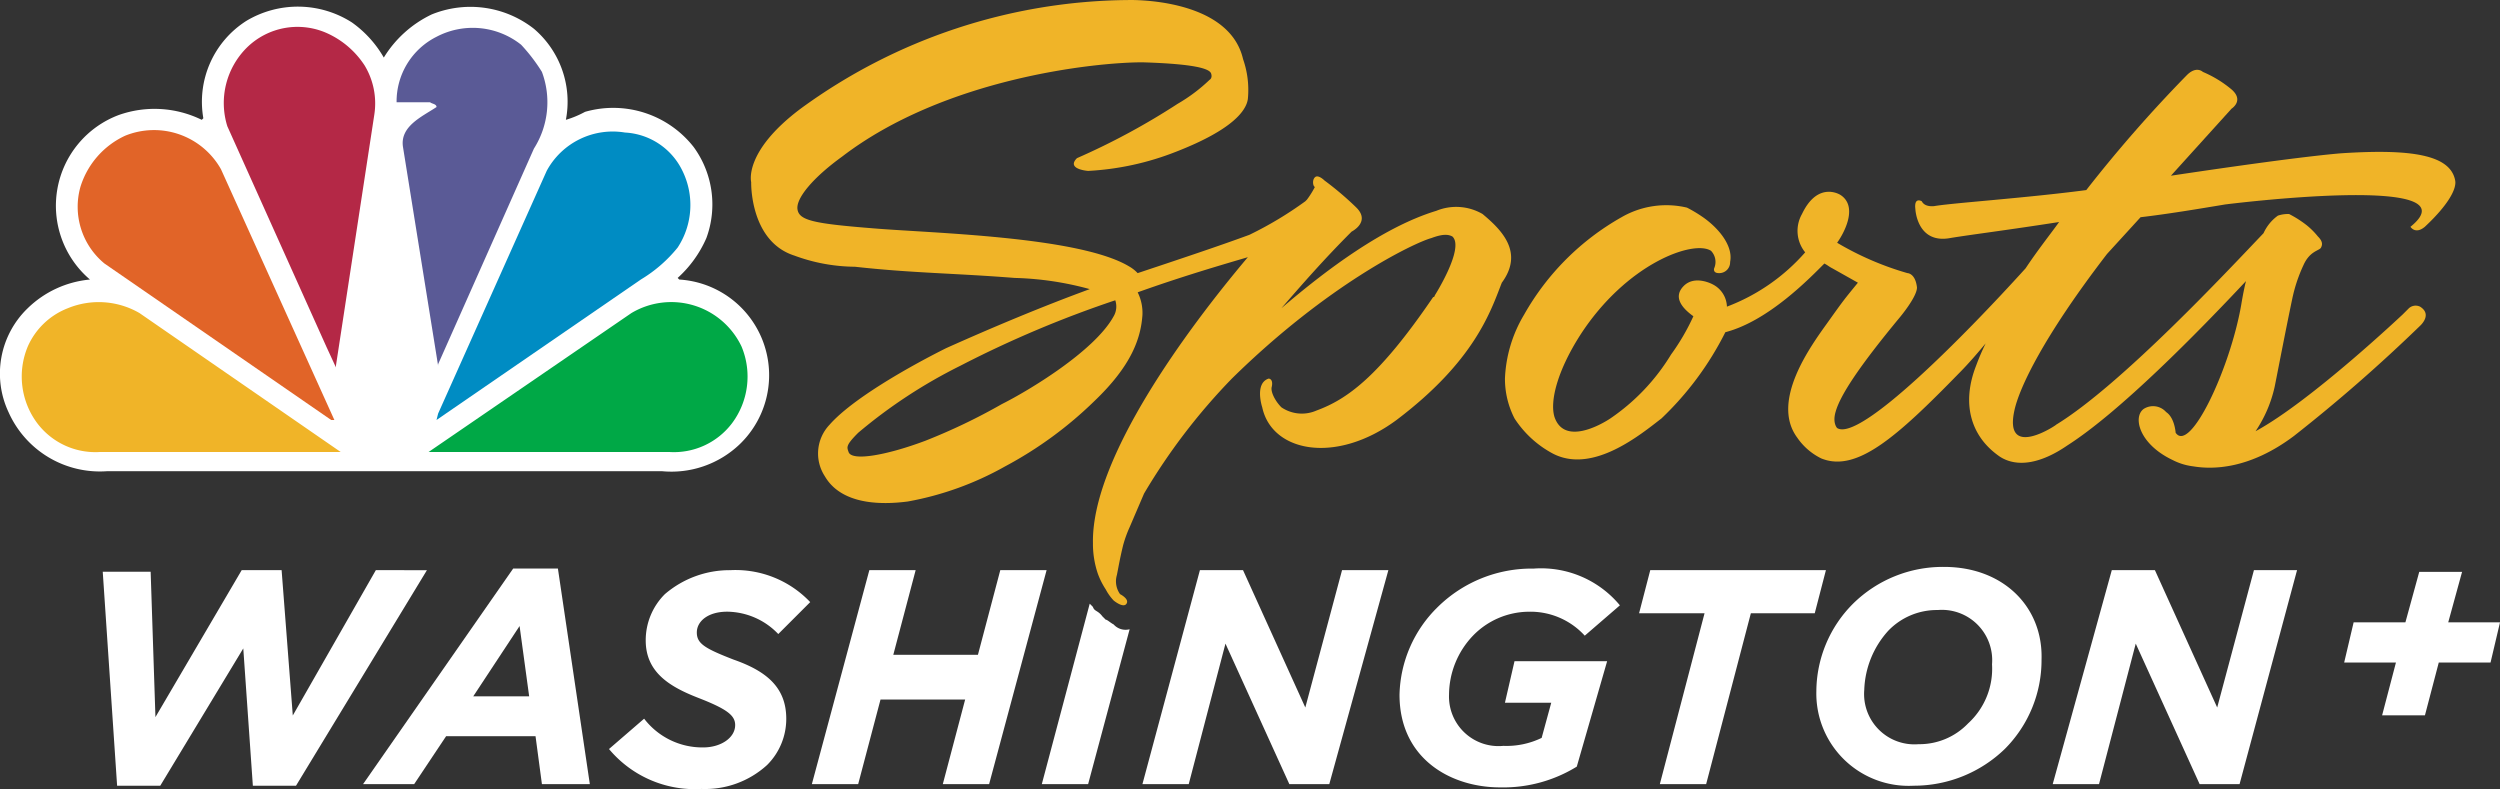
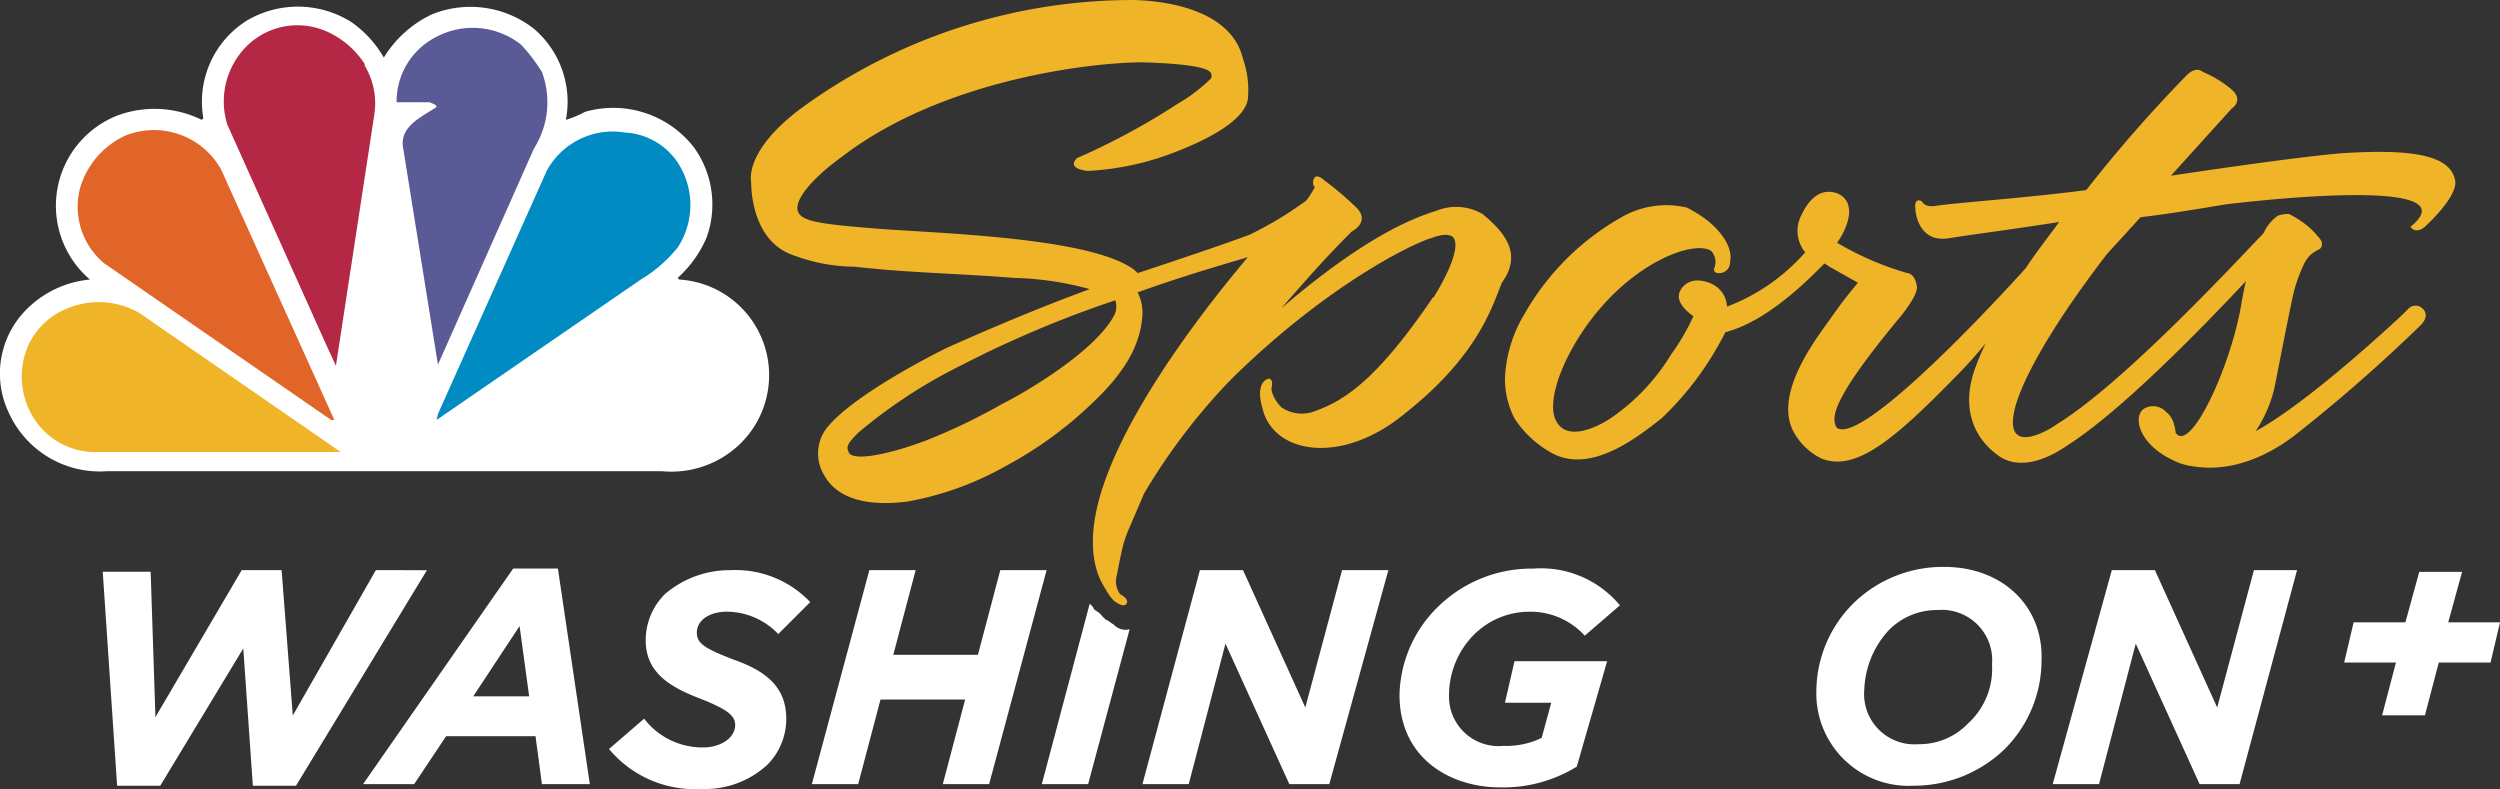
<svg xmlns="http://www.w3.org/2000/svg" width="215.51mm" height="68.028mm" version="1.1" viewBox="0 0 215.51 68.028">
  <rect x="0" y="0" width="215.51" height="68.028" fill="#333333" stroke="none" />
  <g transform="translate(130.81 -114.82)">
    <g fill="#fff">
      <g>
        <path d="m-98.411 163.97-7.159 12.528-0.964-12.528h-3.442l-7.434 12.666-0.413-12.528h-4.13l1.239 18.448h3.717l7.159-11.84 0.826 11.84h3.717l11.289-18.585z" />
        <path d="m-82.716 163.83h-3.855l-12.941 18.585h4.405l2.753-4.13h7.709l0.551 4.13h4.13zm-7.296 11.014 3.992-6.057 0.826 6.057z" />
        <path d="m-67.574 171.68c-2.478-0.964-3.167-1.377-3.167-2.34 0-0.964 0.964-1.79 2.616-1.79a6.168 6.168 0 0 1 4.405 1.927l2.753-2.753a8.866 8.866 0 0 0-6.883-2.753 8.577 8.577 0 0 0-5.644 2.065 5.603 5.603 0 0 0-1.652 3.992c0 2.753 2.065 3.992 4.543 4.956 2.478 0.964 3.167 1.514 3.167 2.34 0 1.101-1.239 1.927-2.753 1.927a6.319 6.319 0 0 1-5.094-2.478l-3.029 2.616a9.637 9.637 0 0 0 7.985 3.442 7.916 7.916 0 0 0 5.644-2.065 5.603 5.603 0 0 0 1.652-3.992c0-2.753-1.79-4.13-4.543-5.094z" />
        <path d="m-44.581 163.97-1.927 7.296h-7.296l1.927-7.296h-3.992l-4.956 18.448h3.992l1.927-7.296h7.296l-1.927 7.296h3.992l4.956-18.448z" />
        <path d="m-34.808 168.65c-0.275-0.138-0.551-0.413-0.688-0.413l-0.275-0.275c-0.413-0.551-0.688-0.413-0.826-0.826l-0.275-0.275-4.13 15.557h3.992l3.579-13.354a1.377 1.377 0 0 1-1.377-0.413z" />
        <path d="m-15.12 163.97-3.167 11.84-5.369-11.84h-3.717l-4.956 18.448h3.992l3.167-12.115 5.507 12.115h3.442l5.094-18.448z" />
        <path d="m-1.079 175.4h3.992l-0.826 3.029a6.952 6.952 0 0 1-3.304 0.688 4.268 4.268 0 0 1-4.681-4.405 7.42 7.42 0 0 1 2.065-5.094 6.76 6.76 0 0 1 4.818-2.065 6.333 6.333 0 0 1 4.818 2.065l3.029-2.616a8.825 8.825 0 0 0-7.434-3.167 11.537 11.537 0 0 0-8.26 3.304 10.903 10.903 0 0 0-3.304 7.572c0 5.507 4.405 7.985 8.673 7.985a12.074 12.074 0 0 0 6.608-1.79l2.616-9.086h-7.985z" />
-         <path d="m11.449 163.97-0.964 3.717h5.644l-3.855 14.731h3.992l3.855-14.731h5.507l0.964-3.717z" />
        <path d="m36.781 163.69a11.014 11.014 0 0 0-7.847 3.167 10.752 10.752 0 0 0-3.167 7.572 7.957 7.957 0 0 0 8.398 8.122 11.261 11.261 0 0 0 7.847-3.167 10.835 10.835 0 0 0 3.167-7.709c0.138-4.543-3.304-7.985-8.398-7.985zm2.065 13.492a5.81 5.81 0 0 1-4.268 1.79 4.337 4.337 0 0 1-4.681-4.681 7.971 7.971 0 0 1 2.065-5.094 5.81 5.81 0 0 1 4.268-1.79 4.337 4.337 0 0 1 4.681 4.681 6.374 6.374 0 0 1-2.065 5.094z" />
        <path d="m63.488 163.97-3.167 11.84-5.369-11.84h-3.717l-5.094 18.448h3.992l3.167-12.115 5.507 12.115h3.442l4.956-18.448z" />
      </g>
      <g stroke-width="1.377">
        <path d="m-97.723 119.78a9.774 9.774 0 0 1 4.13-3.717 8.866 8.866 0 0 1 8.811 1.239 8.26 8.26 0 0 1 2.753 7.847 8.425 8.425 0 0 0 1.652-0.688 8.811 8.811 0 0 1 9.361 3.029 8.398 8.398 0 0 1 1.101 7.847 9.981 9.981 0 0 1-2.478 3.442l0.138 0.138a8.26 8.26 0 0 1 5.231 14.18 8.522 8.522 0 0 1-6.746 2.34h-47.771a8.618 8.618 0 0 1-8.536-5.094 7.82 7.82 0 0 1 1.652-8.948 8.852 8.852 0 0 1 5.369-2.478 8.357 8.357 0 0 1 2.478-14.18 9.238 9.238 0 0 1 7.159 0.413l0.138-0.138a8.26 8.26 0 0 1 3.717-8.398 8.646 8.646 0 0 1 9.086 0.138 9.527 9.527 0 0 1 2.753 3.029z" />
        <path d="m-84.094 121.02a7.462 7.462 0 0 1-0.688 6.608l-8.26 18.585v0.138l-3.029-18.861c-0.275-1.79 1.652-2.616 2.891-3.442 0-0.275-0.413-0.275-0.551-0.413h-2.891a6.237 6.237 0 0 1 3.442-5.644 6.705 6.705 0 0 1 7.296 0.688 15.034 15.034 0 0 1 1.79 2.34z" />
        <path d="m-99.374 120.47a6.333 6.333 0 0 1 0.826 4.268l-3.304 21.614v0.138l-0.826-1.79-8.536-18.998a6.732 6.732 0 0 1 1.652-6.746 6.223 6.223 0 0 1 7.021-1.239 7.572 7.572 0 0 1 3.167 2.753z" />
        <path d="m-71.979 129.55a6.677 6.677 0 0 1-0.413 6.608 12.018 12.018 0 0 1-3.167 2.753l-17.622 12.115 0.138-0.551 9.361-20.926a6.47 6.47 0 0 1 6.746-3.304 5.837 5.837 0 0 1 4.956 3.304z" />
        <path d="m-111.76 129.41 9.774 21.614h-0.275l-19.549-13.492a6.333 6.333 0 0 1-2.065-6.608 7.2 7.2 0 0 1 3.855-4.405 6.622 6.622 0 0 1 8.26 2.891z" />
        <path d="m-66.883 144.7a6.718 6.718 0 0 1-0.826 6.608 6.278 6.278 0 0 1-5.369 2.478h-20.788l17.484-11.977a6.705 6.705 0 0 1 9.499 2.891z" />
        <path d="m-128.42 144.7a6.718 6.718 0 0 0 0.826 6.608 6.278 6.278 0 0 0 5.369 2.478h20.788l-17.346-11.977a7.008 7.008 0 0 0-6.195-0.413 6.237 6.237 0 0 0-3.442 3.304z" />
      </g>
    </g>
    <g stroke-width="1.377">
      <path d="m-84.094 121.02a7.462 7.462 0 0 1-0.688 6.608l-8.26 18.585v0.138l-3.029-18.861c-0.275-1.79 1.652-2.616 2.891-3.442 0-0.275-0.413-0.275-0.551-0.413h-2.891a6.237 6.237 0 0 1 3.442-5.644 6.705 6.705 0 0 1 7.296 0.688 15.034 15.034 0 0 1 1.79 2.34z" fill="#5a5a96" />
-       <path d="m-99.374 120.47a6.333 6.333 0 0 1 0.826 4.268l-3.304 21.614v0.138l-0.826-1.79-8.536-18.998a6.732 6.732 0 0 1 1.652-6.746 6.223 6.223 0 0 1 7.021-1.239 7.572 7.572 0 0 1 3.167 2.753z" fill="#b42846" />
+       <path d="m-99.374 120.47a6.333 6.333 0 0 1 0.826 4.268l-3.304 21.614l-0.826-1.79-8.536-18.998a6.732 6.732 0 0 1 1.652-6.746 6.223 6.223 0 0 1 7.021-1.239 7.572 7.572 0 0 1 3.167 2.753z" fill="#b42846" />
      <path d="m-71.979 129.55a6.677 6.677 0 0 1-0.413 6.608 12.018 12.018 0 0 1-3.167 2.753l-17.622 12.115 0.138-0.551 9.361-20.926a6.47 6.47 0 0 1 6.746-3.304 5.837 5.837 0 0 1 4.956 3.304z" fill="#008cc3" />
      <path d="m-111.76 129.41 9.774 21.614h-0.275l-19.549-13.492a6.333 6.333 0 0 1-2.065-6.608 7.2 7.2 0 0 1 3.855-4.405 6.622 6.622 0 0 1 8.26 2.891z" fill="#e16428" />
-       <path d="m-66.883 144.7a6.718 6.718 0 0 1-0.826 6.608 6.278 6.278 0 0 1-5.369 2.478h-20.788l17.484-11.977a6.705 6.705 0 0 1 9.499 2.891z" fill="#00a846" />
    </g>
    <g fill="#f0b428" stroke-width="1.377">
      <path d="m-128.42 144.7a6.718 6.718 0 0 0 0.826 6.608 6.278 6.278 0 0 0 5.369 2.478h20.788l-17.346-11.977a7.008 7.008 0 0 0-6.195-0.413 6.237 6.237 0 0 0-3.442 3.304z" />
      <path d="m-3.005 133.27a4.516 4.516 0 0 0-3.992-0.275c-4.543 1.377-9.499 5.094-13.354 8.398 1.79-2.065 3.717-4.268 6.058-6.608 0 0 1.652-0.826 0.413-2.065a26.736 26.736 0 0 0-2.753-2.34s-0.551-0.551-0.826-0.275-0.138 0.826 0 0.826a7.682 7.682 0 0 1-0.688 1.101l-0.138 0.138a31.747 31.747 0 0 1-4.819 2.891c-2.616 0.964-5.92 2.065-9.637 3.304a3.001 3.001 0 0 0-0.688-0.551c-4.268-2.616-17.071-2.891-22.027-3.304-5.231-0.413-6.471-0.688-6.608-1.652-0.138-0.964 1.377-2.753 3.855-4.543 8.811-6.746 21.752-8.123 25.882-8.123 4.543 0.138 5.782 0.551 5.92 0.964 0.138 0.413-0.138 0.551-0.138 0.551a14.373 14.373 0 0 1-2.753 2.065 60.341 60.341 0 0 1-8.673 4.681c-0.964 0.964 0.964 1.101 0.964 1.101a24.092 24.092 0 0 0 7.572-1.652c4.956-1.927 6.058-3.579 6.195-4.543a8.04 8.04 0 0 0-0.413-3.442c-1.239-5.369-9.912-5.094-9.912-5.094a48.488 48.488 0 0 0-28.222 9.362c-4.956 3.717-4.268 6.333-4.268 6.333s-0.138 5.094 3.717 6.333a15.378 15.378 0 0 0 5.231 0.964c4.956 0.551 8.536 0.551 13.767 0.964a26.846 26.846 0 0 1 6.471 0.964c-4.13 1.514-8.398 3.304-12.39 5.094-3.304 1.652-8.123 4.405-10.05 6.608a3.593 3.593 0 0 0-0.413 4.405c0.413 0.688 1.79 2.891 7.159 2.203a26.749 26.749 0 0 0 8.398-3.029 33.729 33.729 0 0 0 7.71-5.644c3.166-3.029 3.992-5.369 4.13-7.434a3.992 3.992 0 0 0-0.413-1.927c3.855-1.377 7.159-2.34 9.499-3.029-5.231 6.195-13.492 17.346-13.354 24.643a8.012 8.012 0 0 0 0.413 2.616 6.429 6.429 0 0 0 0.688 1.377 4.24 4.24 0 0 0 0.688 0.964s0.826 0.688 1.101 0.275c0.275-0.413-0.551-0.826-0.551-0.826a1.9 1.9 0 0 1-0.275-1.652c0.138-0.688 0.275-1.514 0.551-2.616a10.463 10.463 0 0 1 0.551-1.514l1.239-2.891a52.783 52.783 0 0 1 7.572-9.912c8.26-8.123 15.694-11.702 17.209-12.115 1.101-0.413 1.514-0.275 1.79-0.138 1.101 0.964-1.514 5.094-1.514 5.094a0.138 0.138 0 0 1-0.138 0.138c-4.681 6.883-7.434 8.811-10.05 9.775a3.139 3.139 0 0 1-3.029-0.275c-0.551-0.551-0.964-1.377-0.826-1.79 0.138-0.688-0.275-0.688-0.275-0.688-1.239 0.413-0.551 2.478-0.551 2.478 0.826 3.855 6.333 4.956 11.564 1.101 6.746-5.094 8.123-9.362 9.086-11.84 1.927-2.616 0-4.543-1.652-5.92zm-31.802 8.811c-1.652 3.029-7.434 6.471-9.637 7.572a51.117 51.117 0 0 1-6.608 3.166c-3.304 1.239-6.333 1.79-6.608 0.964-0.138-0.413-0.275-0.551 0.826-1.652a43.944 43.944 0 0 1 8.811-5.782 94.662 94.662 0 0 1 13.354-5.644 1.666 1.666 0 0 1-0.138 1.377z" />
      <path d="m80.837 130.38c-0.413-2.203-3.717-2.753-9.912-2.34-3.166 0.275-9.086 1.101-14.593 1.927l5.231-5.782s1.101-0.688 0-1.652a9.83 9.83 0 0 0-2.478-1.514s-0.551-0.551-1.377 0.275a117.75 117.75 0 0 0-8.673 9.912c-5.231 0.688-11.427 1.101-13.079 1.377 0 0-0.826 0.138-1.101-0.413 0 0-0.688-0.413-0.551 0.688 0 0 0.138 3.029 3.029 2.478 1.652-0.275 4.956-0.688 9.362-1.377-0.688 0.964-1.79 2.34-2.891 3.992-5.231 5.782-14.318 15.006-16.245 13.767 0 0-0.413-0.413-0.138-1.377 0.413-1.514 2.203-4.13 5.507-8.123 0 0 1.514-1.79 1.514-2.616-0.138-1.239-0.826-1.239-0.826-1.239a25.896 25.896 0 0 1-6.058-2.616c0.688-0.964 1.79-3.166 0.275-4.13 0 0-1.927-1.239-3.304 1.652a2.932 2.932 0 0 0 0.275 3.304 16.933 16.933 0 0 1-6.746 4.681 2.23 2.23 0 0 0-1.239-1.927s-1.514-0.826-2.478 0.138c-0.964 0.964-0.138 1.927 0.826 2.616a19.067 19.067 0 0 1-1.927 3.304 17.897 17.897 0 0 1-5.231 5.507c-0.826 0.551-3.992 2.34-4.819-0.138-0.413-1.377 0.275-3.992 2.203-7.021 3.992-6.195 9.775-8.26 11.289-7.296a1.377 1.377 0 0 1 0.275 1.514s-0.138 0.413 0.413 0.413a0.936 0.936 0 0 0 0.964-0.964c0.275-1.377-0.964-2.891-2.34-3.855a12.101 12.101 0 0 0-1.377-0.826 7.71 7.71 0 0 0-5.644 0.826 22.124 22.124 0 0 0-8.398 8.398 11.619 11.619 0 0 0-1.652 5.507 7.462 7.462 0 0 0 0.826 3.442 8.962 8.962 0 0 0 3.304 3.029c3.442 1.79 7.572-1.652 9.362-3.029a26.873 26.873 0 0 0 5.507-7.434c3.717-0.964 7.296-4.681 8.536-5.92 0.275 0.138 0.413 0.275 0.688 0.413l2.203 1.239c-1.239 1.514-1.239 1.514-2.616 3.442-1.377 1.927-4.956 6.746-2.616 9.912a5.397 5.397 0 0 0 2.065 1.79c3.029 1.239 6.471-1.79 11.84-7.296 0.826-0.826 1.652-1.79 2.34-2.616a20.196 20.196 0 0 0-0.826 1.927c-1.239 3.166-0.551 6.058 2.065 7.847 1.514 0.964 3.579 0.551 5.782-0.964 4.543-2.891 11.289-9.775 15.419-14.18q-0.207 0.826-0.413 2.065c-0.964 5.507-4.405 12.803-5.644 11.014 0 0.275 0-1.239-0.826-1.79a1.501 1.501 0 0 0-1.927-0.275c-0.964 0.688-0.413 3.029 2.478 4.405a5.259 5.259 0 0 0 1.79 0.551c1.652 0.275 4.819 0.275 8.673-2.616a138.4 138.4 0 0 0 10.876-9.499s1.101-0.964 0-1.652a0.867 0.867 0 0 0-0.964 0.138l-0.551 0.551c0.138-0.138-7.847 7.434-12.666 10.05a11.179 11.179 0 0 0 1.652-3.855c0.275-1.377 0.964-4.956 1.514-7.572a13.244 13.244 0 0 1 0.964-2.891c0.551-1.239 1.377-1.239 1.514-1.514 0.138-0.275 0.138-0.551-0.275-0.964a6.36 6.36 0 0 0-0.964-0.964 9.265 9.265 0 0 0-1.514-0.964 2.753 2.753 0 0 0-0.964 0.138 3.786 3.786 0 0 0-1.239 1.514c-2.891 3.029-12.253 13.079-17.897 16.52 0.275-0.138-4.543 3.166-3.579-1.239 0.413-1.927 2.478-6.333 7.985-13.492l2.891-3.166c2.34-0.275 4.819-0.688 7.296-1.101 0 0 21.752-2.753 15.97 1.927 0 0 0.413 0.688 1.239 0 2.065-1.927 2.753-3.304 2.616-3.992z" />
    </g>
    <path d="m77.738 164.12 3.692-3e-5 -1.192 4.346h4.463l-0.817 3.47-4.463-2e-5 -1.192 4.55h-3.692l1.192-4.55h-4.463l0.817-3.47h4.463z" fill="#fff" />
  </g>
</svg>